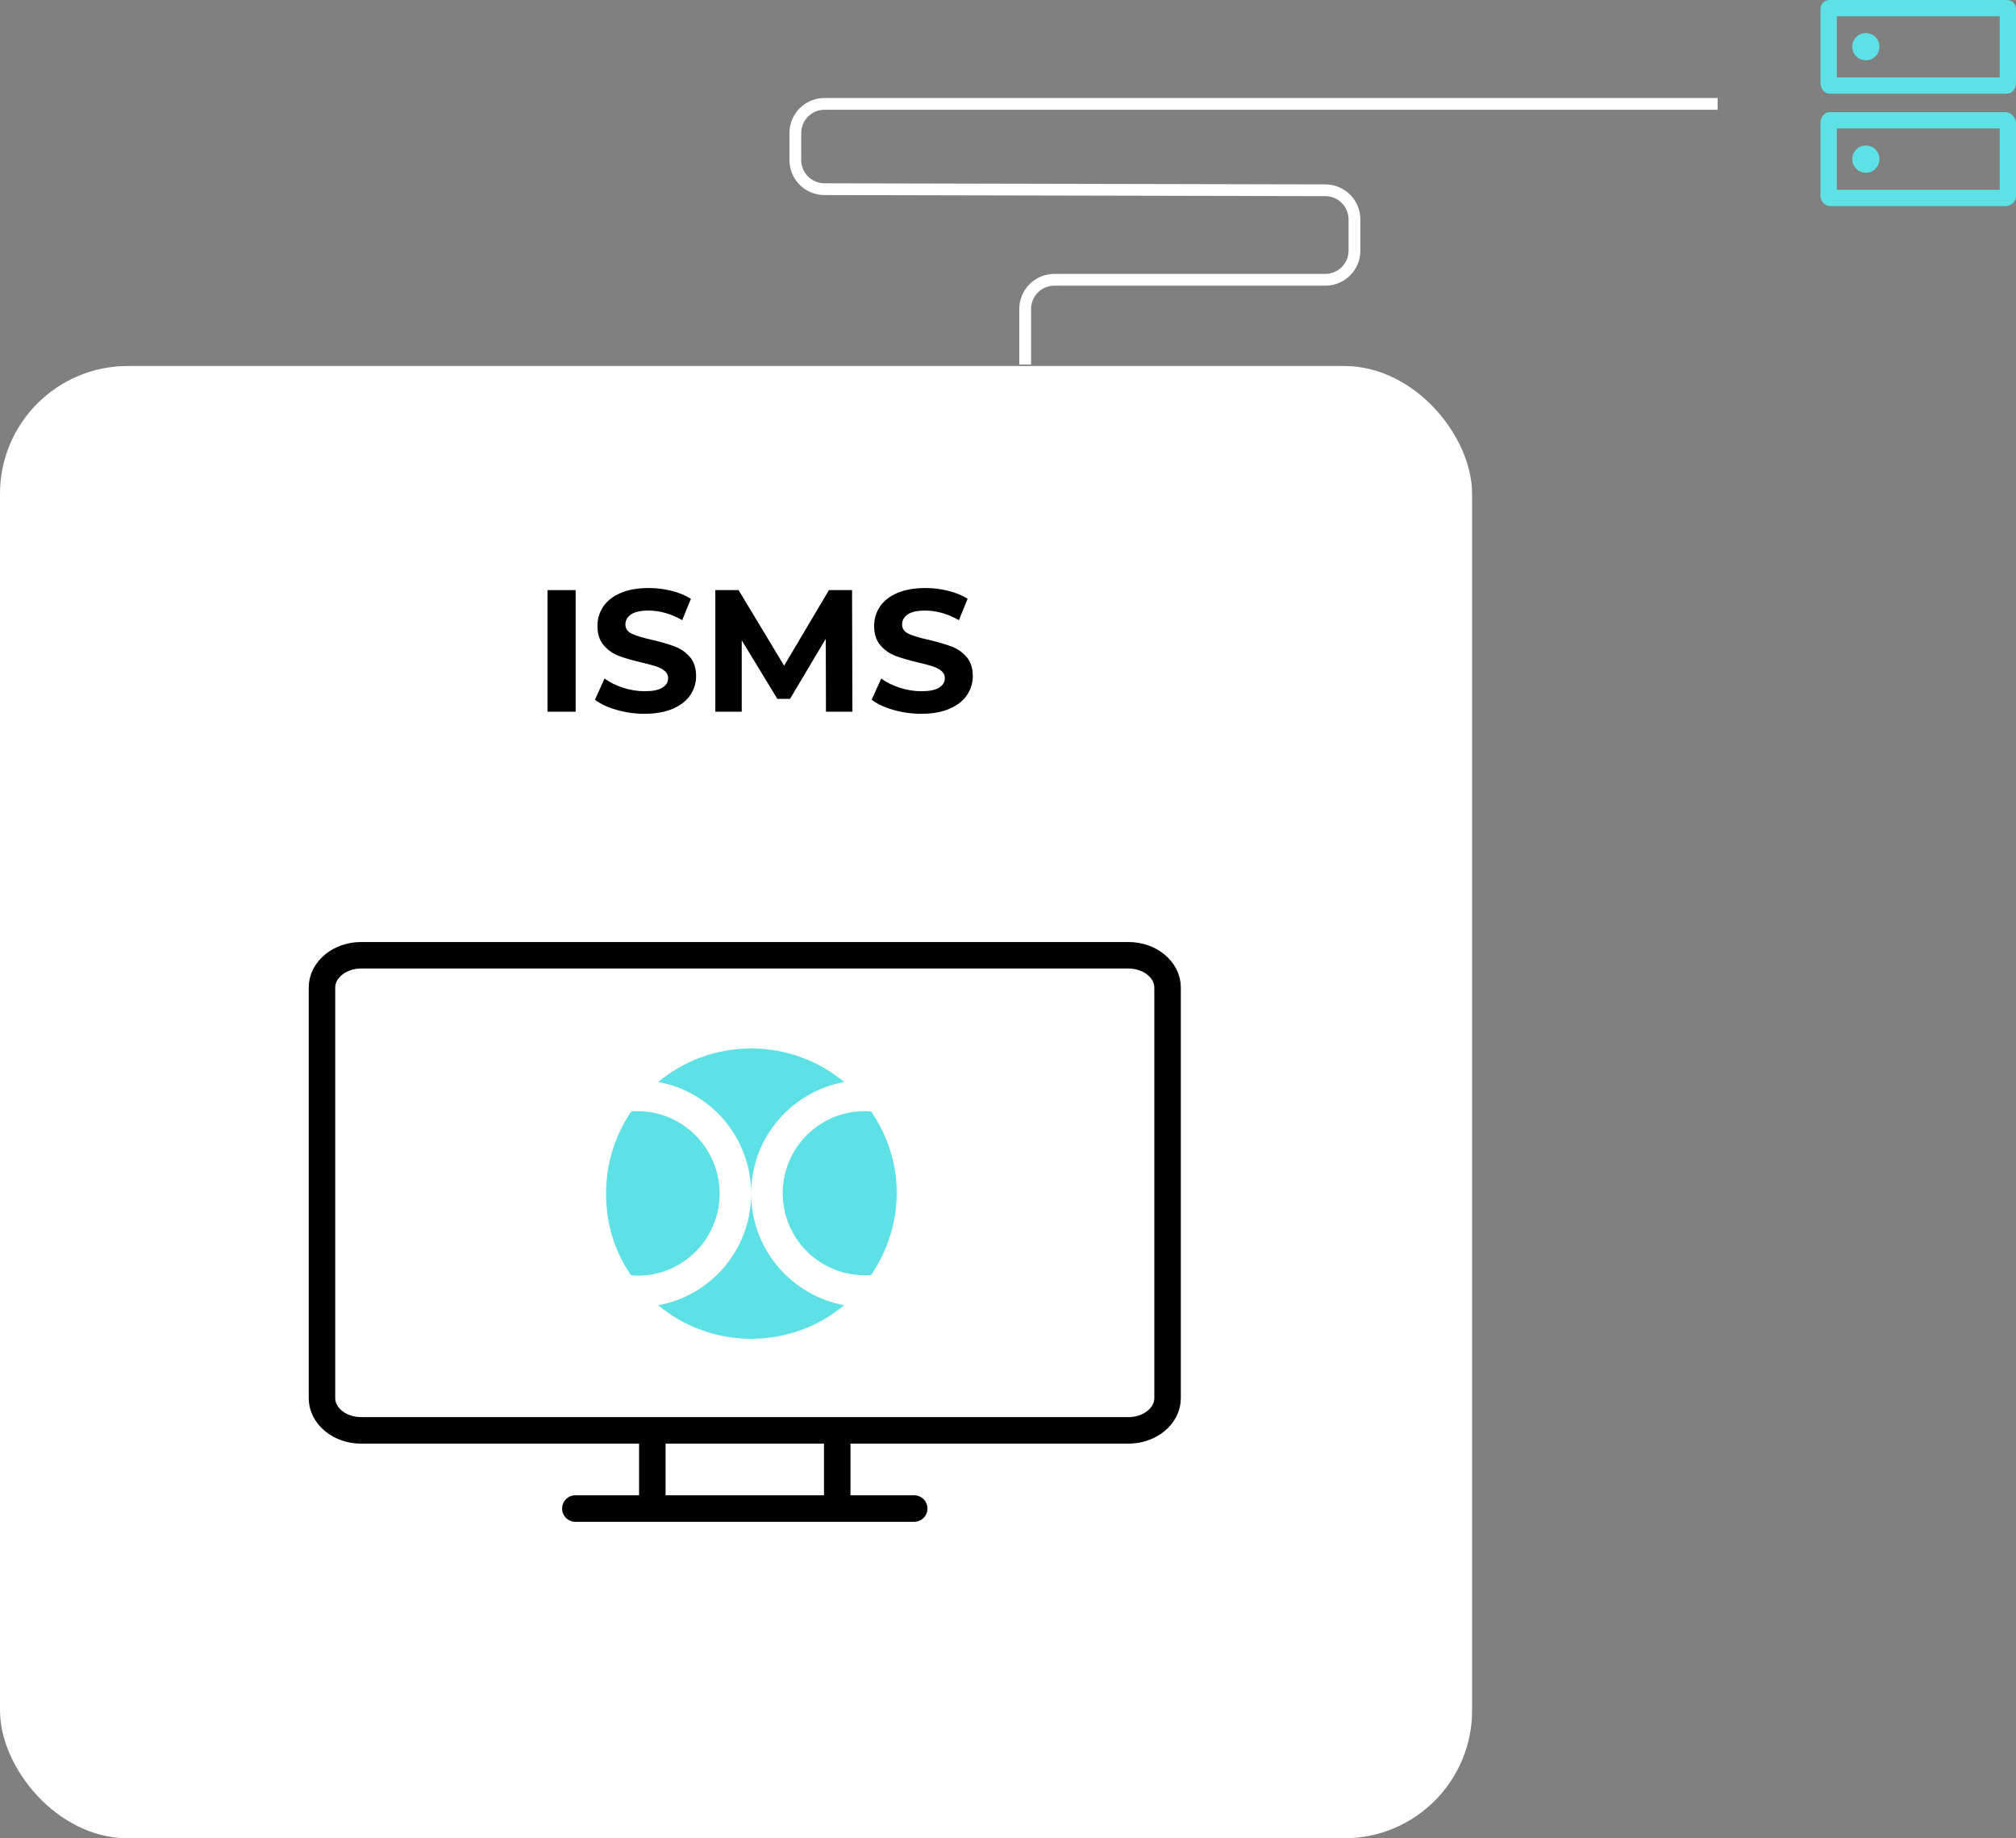
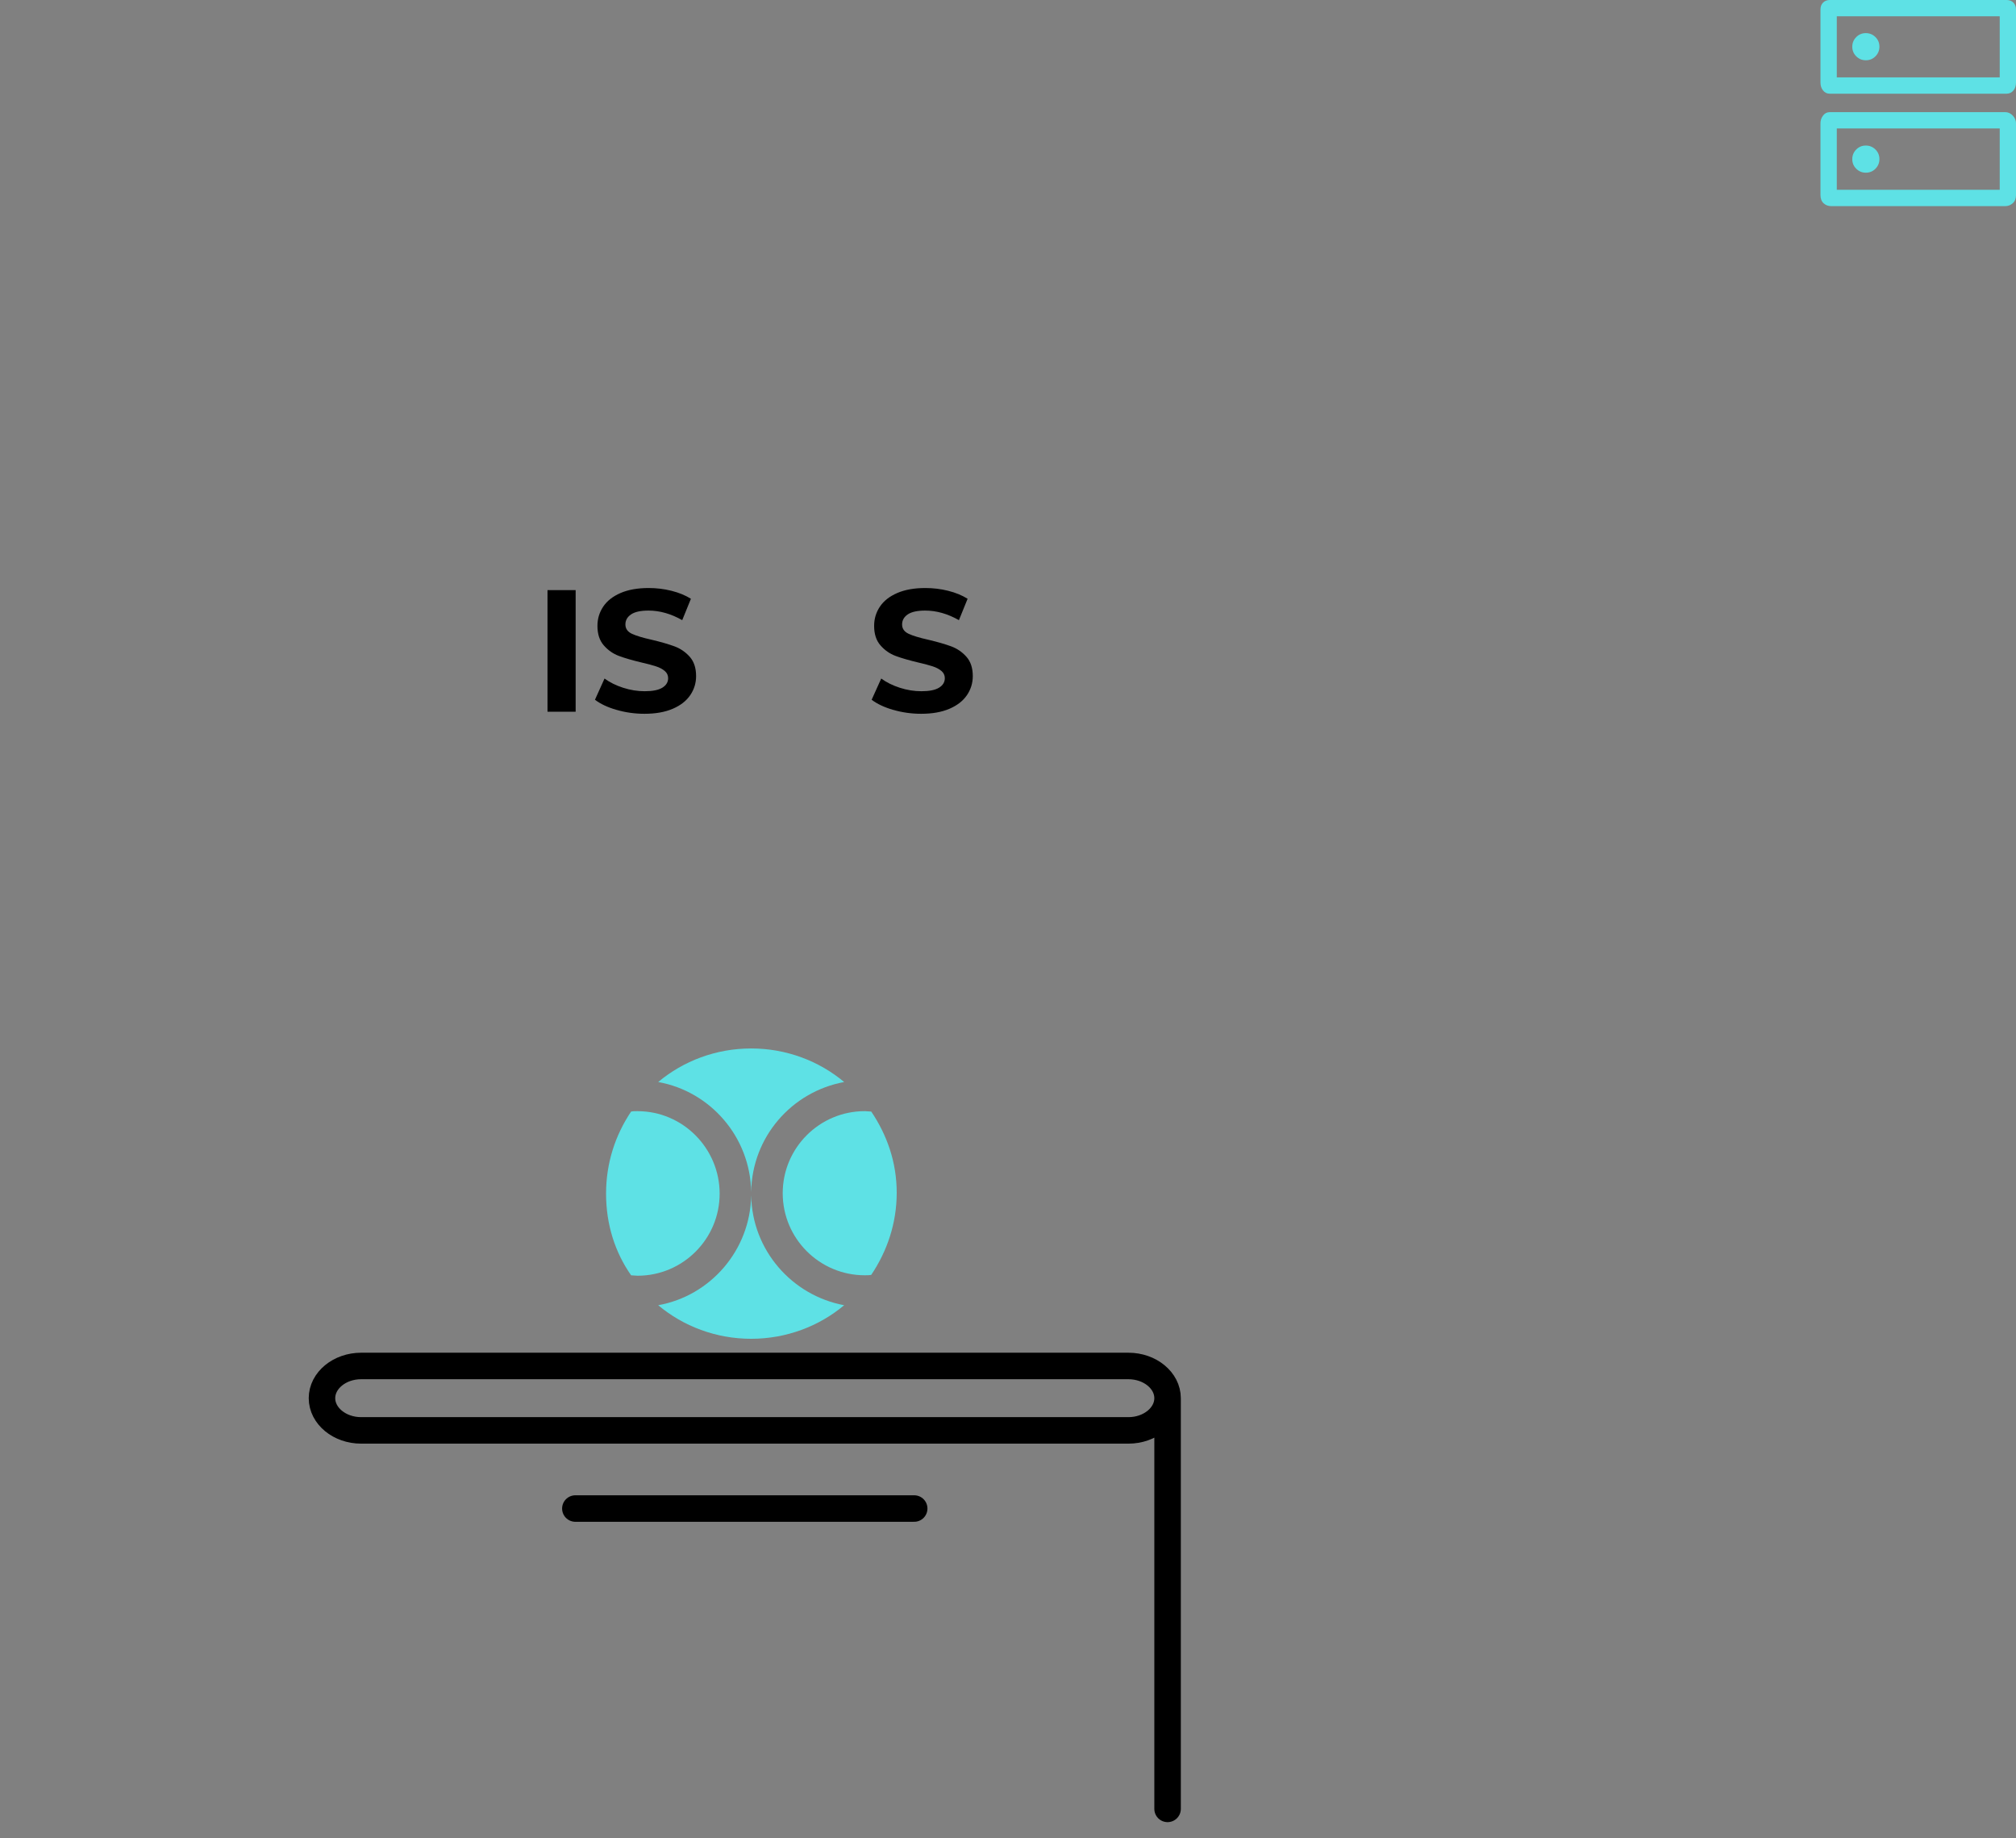
<svg xmlns="http://www.w3.org/2000/svg" id="Ebene_2" viewBox="0 0 684.74 624.3">
  <rect x="0" y="0" width="684.74" height="624.3" fill="#808080" stroke="none" />
  <defs>
    <style>.cls-1{fill:#fff;}.cls-2{fill:#5ee1e5;}.cls-3{stroke-linecap:round;}.cls-3,.cls-4,.cls-5{fill:none;}.cls-3,.cls-5{stroke:#000;stroke-linejoin:round;stroke-width:9px;}.cls-4{stroke:#fff;stroke-miterlimit:10;stroke-width:4px;}</style>
  </defs>
  <g id="Ebene_1-2">
-     <rect class="cls-1" y="124.3" width="500" height="500" rx="43.4" ry="43.4" />
-     <path class="cls-4" d="m348.21,123.8v-18.88c0-5.47,4.43-9.9,9.9-9.9h92.04c5.47,0,9.9-4.43,9.9-9.9v-10.6c0-5.46-4.42-9.88-9.87-9.9l-170.17-.37c-5.46-.01-9.87-4.44-9.87-9.9v-9.17c0-5.47,4.43-9.9,9.9-9.9h303.36" />
    <path d="m185.96,200.41h9.56v41.3h-9.56v-41.3Z" />
    <path d="m209.42,241.09c-3.05-.88-5.5-2.04-7.34-3.45l3.25-7.2c1.77,1.3,3.87,2.34,6.31,3.13,2.44.79,4.88,1.18,7.32,1.18,2.71,0,4.72-.4,6.02-1.21,1.3-.81,1.95-1.88,1.95-3.22,0-.98-.38-1.8-1.15-2.45-.77-.65-1.75-1.17-2.95-1.56-1.2-.39-2.82-.83-4.87-1.3-3.15-.75-5.72-1.49-7.73-2.24-2.01-.75-3.73-1.95-5.16-3.6-1.44-1.65-2.15-3.85-2.15-6.61,0-2.4.65-4.57,1.95-6.52,1.3-1.95,3.25-3.49,5.87-4.63,2.62-1.14,5.81-1.71,9.59-1.71,2.63,0,5.21.31,7.73.94,2.52.63,4.72,1.53,6.61,2.71l-2.95,7.26c-3.82-2.16-7.63-3.25-11.45-3.25-2.68,0-4.65.43-5.93,1.3-1.28.87-1.92,2.01-1.92,3.42s.74,2.47,2.21,3.16c1.47.69,3.73,1.37,6.76,2.04,3.15.75,5.72,1.5,7.73,2.24,2.01.75,3.73,1.93,5.16,3.54,1.43,1.61,2.15,3.8,2.15,6.55,0,2.36-.66,4.51-1.98,6.46-1.32,1.95-3.29,3.49-5.93,4.63-2.64,1.14-5.84,1.71-9.62,1.71-3.26,0-6.42-.44-9.47-1.33Z" />
-     <path d="m280.54,241.71l-.06-24.78-12.15,20.41h-4.31l-12.09-19.88v24.25h-8.97v-41.3h7.91l15.46,25.67,15.22-25.67h7.85l.12,41.3h-8.97Z" />
    <path d="m303.4,241.09c-3.05-.88-5.5-2.04-7.34-3.45l3.25-7.2c1.77,1.3,3.87,2.34,6.31,3.13,2.44.79,4.88,1.18,7.32,1.18,2.71,0,4.72-.4,6.02-1.21,1.3-.81,1.95-1.88,1.95-3.22,0-.98-.38-1.8-1.15-2.45-.77-.65-1.75-1.17-2.95-1.56-1.2-.39-2.82-.83-4.87-1.3-3.15-.75-5.72-1.49-7.73-2.24-2.01-.75-3.73-1.95-5.16-3.6-1.44-1.65-2.15-3.85-2.15-6.61,0-2.4.65-4.57,1.95-6.52,1.3-1.95,3.25-3.49,5.87-4.63,2.62-1.14,5.81-1.71,9.59-1.71,2.63,0,5.21.31,7.73.94,2.52.63,4.72,1.53,6.61,2.71l-2.95,7.26c-3.82-2.16-7.63-3.25-11.45-3.25-2.68,0-4.65.43-5.93,1.3-1.28.87-1.92,2.01-1.92,3.42s.74,2.47,2.21,3.16c1.47.69,3.73,1.37,6.76,2.04,3.15.75,5.72,1.5,7.73,2.24,2.01.75,3.73,1.93,5.16,3.54,1.43,1.61,2.15,3.8,2.15,6.55,0,2.36-.66,4.51-1.98,6.46-1.32,1.95-3.29,3.49-5.93,4.63-2.64,1.14-5.84,1.71-9.62,1.71-3.26,0-6.42-.44-9.47-1.33Z" />
    <g id="Ebene_1-2">
      <line class="cls-3" x1="195.42" y1="512.32" x2="310.51" y2="512.32" />
-       <line class="cls-5" x1="284.37" y1="487.2" x2="284.37" y2="510.71" />
-       <line class="cls-5" x1="221.56" y1="487.2" x2="221.56" y2="510.71" />
-       <path class="cls-5" d="m396.57,474.84c0,6.02-5.99,10.94-13.3,10.94H122.66c-7.32,0-13.3-4.92-13.3-10.94v-139.48c0-6.02,5.99-10.94,13.3-10.94h260.61c7.32,0,13.3,4.92,13.3,10.94v139.48h0Z" />
+       <path class="cls-5" d="m396.57,474.84c0,6.02-5.99,10.94-13.3,10.94H122.66c-7.32,0-13.3-4.92-13.3-10.94c0-6.02,5.99-10.94,13.3-10.94h260.61c7.32,0,13.3,4.92,13.3,10.94v139.48h0Z" />
      <path class="cls-2" d="m295.92,377.5c-.69,0-1.51-.14-2.2-.14-15.38,0-27.87,12.49-27.87,27.87s12.49,27.87,27.87,27.87c.69,0,1.51,0,2.2-.14,5.35-7.96,8.65-17.44,8.65-27.87s-3.3-19.63-8.65-27.6" />
      <path class="cls-2" d="m216.56,377.36c-.82,0-1.51,0-2.2.14-5.35,7.96-8.51,17.44-8.51,27.87s3.02,19.91,8.51,27.74c.69,0,1.51.14,2.2.14,15.38,0,27.87-12.49,27.87-27.87s-12.49-28.01-27.87-28.01" />
      <path class="cls-2" d="m255.14,405.92c-.27,18.67-13.87,34.19-31.58,37.35,8.51,7.14,19.63,11.4,31.58,11.4s23.07-4.26,31.58-11.4c-17.71-3.3-31.3-18.67-31.58-37.35" />
      <path class="cls-2" d="m255.14,404.82c.27-18.67,13.73-34.05,31.58-37.35-8.51-7.14-19.63-11.4-31.58-11.4s-23.07,4.26-31.58,11.4c17.71,3.16,31.3,18.67,31.58,37.35" />
    </g>
    <path class="cls-2" d="m633.73,11.25c-1.28,0-2.37.45-3.26,1.35-.89.9-1.34,1.99-1.34,3.27s.45,2.37,1.35,3.26c.9.89,1.99,1.34,3.27,1.34s2.37-.45,3.26-1.35c.89-.9,1.34-1.99,1.34-3.27s-.45-2.37-1.35-3.26c-.9-.89-1.99-1.34-3.27-1.34Zm0,38.18c-1.28,0-2.37.45-3.26,1.35-.89.9-1.34,1.99-1.34,3.27s.45,2.37,1.35,3.26c.9.89,1.99,1.34,3.27,1.34s2.37-.45,3.26-1.35c.89-.9,1.34-1.99,1.34-3.27s-.45-2.37-1.35-3.26c-.9-.89-1.99-1.34-3.27-1.34Zm-12.26-49.43h60.04c.98,0,1.77.29,2.35.88s.88,1.38.88,2.38v24.78c0,1.07-.29,1.97-.88,2.69-.58.72-1.37,1.09-2.35,1.09h-60.04c-.92,0-1.68-.36-2.26-1.09-.58-.72-.88-1.62-.88-2.69V3.26c0-1,.29-1.8.88-2.38.58-.58,1.34-.88,2.26-.88Zm2.4,5.53v20.75h55.34V5.53h-55.34Zm-2.4,32.56h59.67c.92,0,1.75.38,2.49,1.15s1.11,1.65,1.11,2.63v24.35c0,1.23-.37,2.17-1.11,2.81s-1.57.97-2.49.97h-59.21c-.98,0-1.83-.32-2.54-.97-.71-.65-1.06-1.58-1.06-2.81v-24.35c0-.99.29-1.86.88-2.63.58-.77,1.34-1.15,2.26-1.15Zm2.4,5.53v20.84h55.34v-20.84h-55.34Zm0-38.09v20.75V5.53Zm0,38.09v20.84-20.84Z" />
  </g>
</svg>